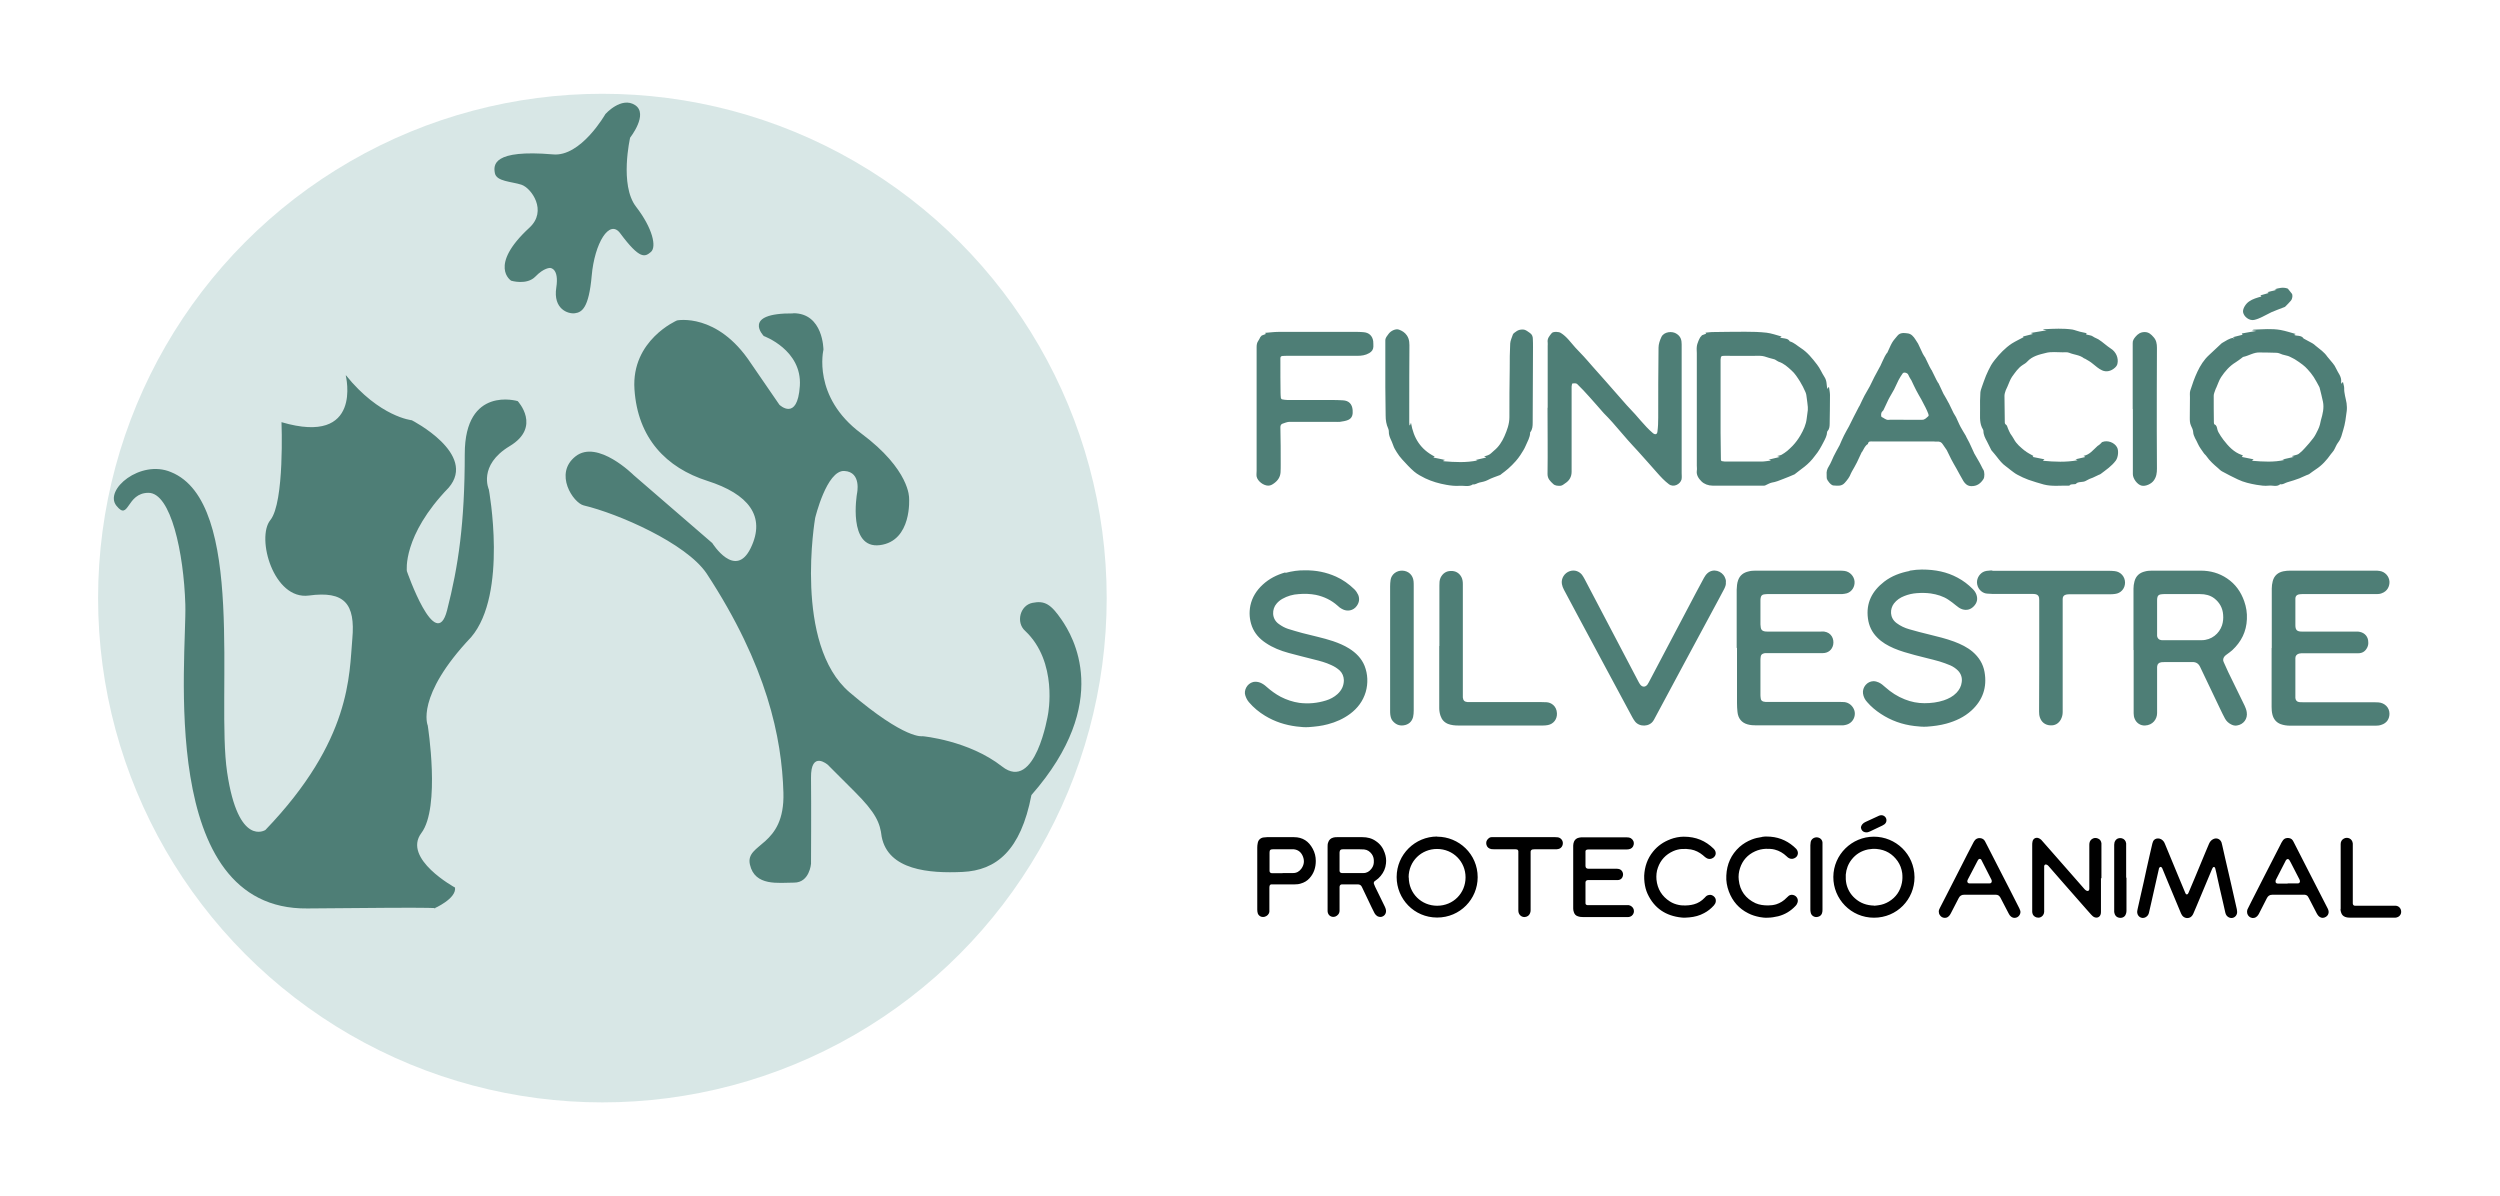
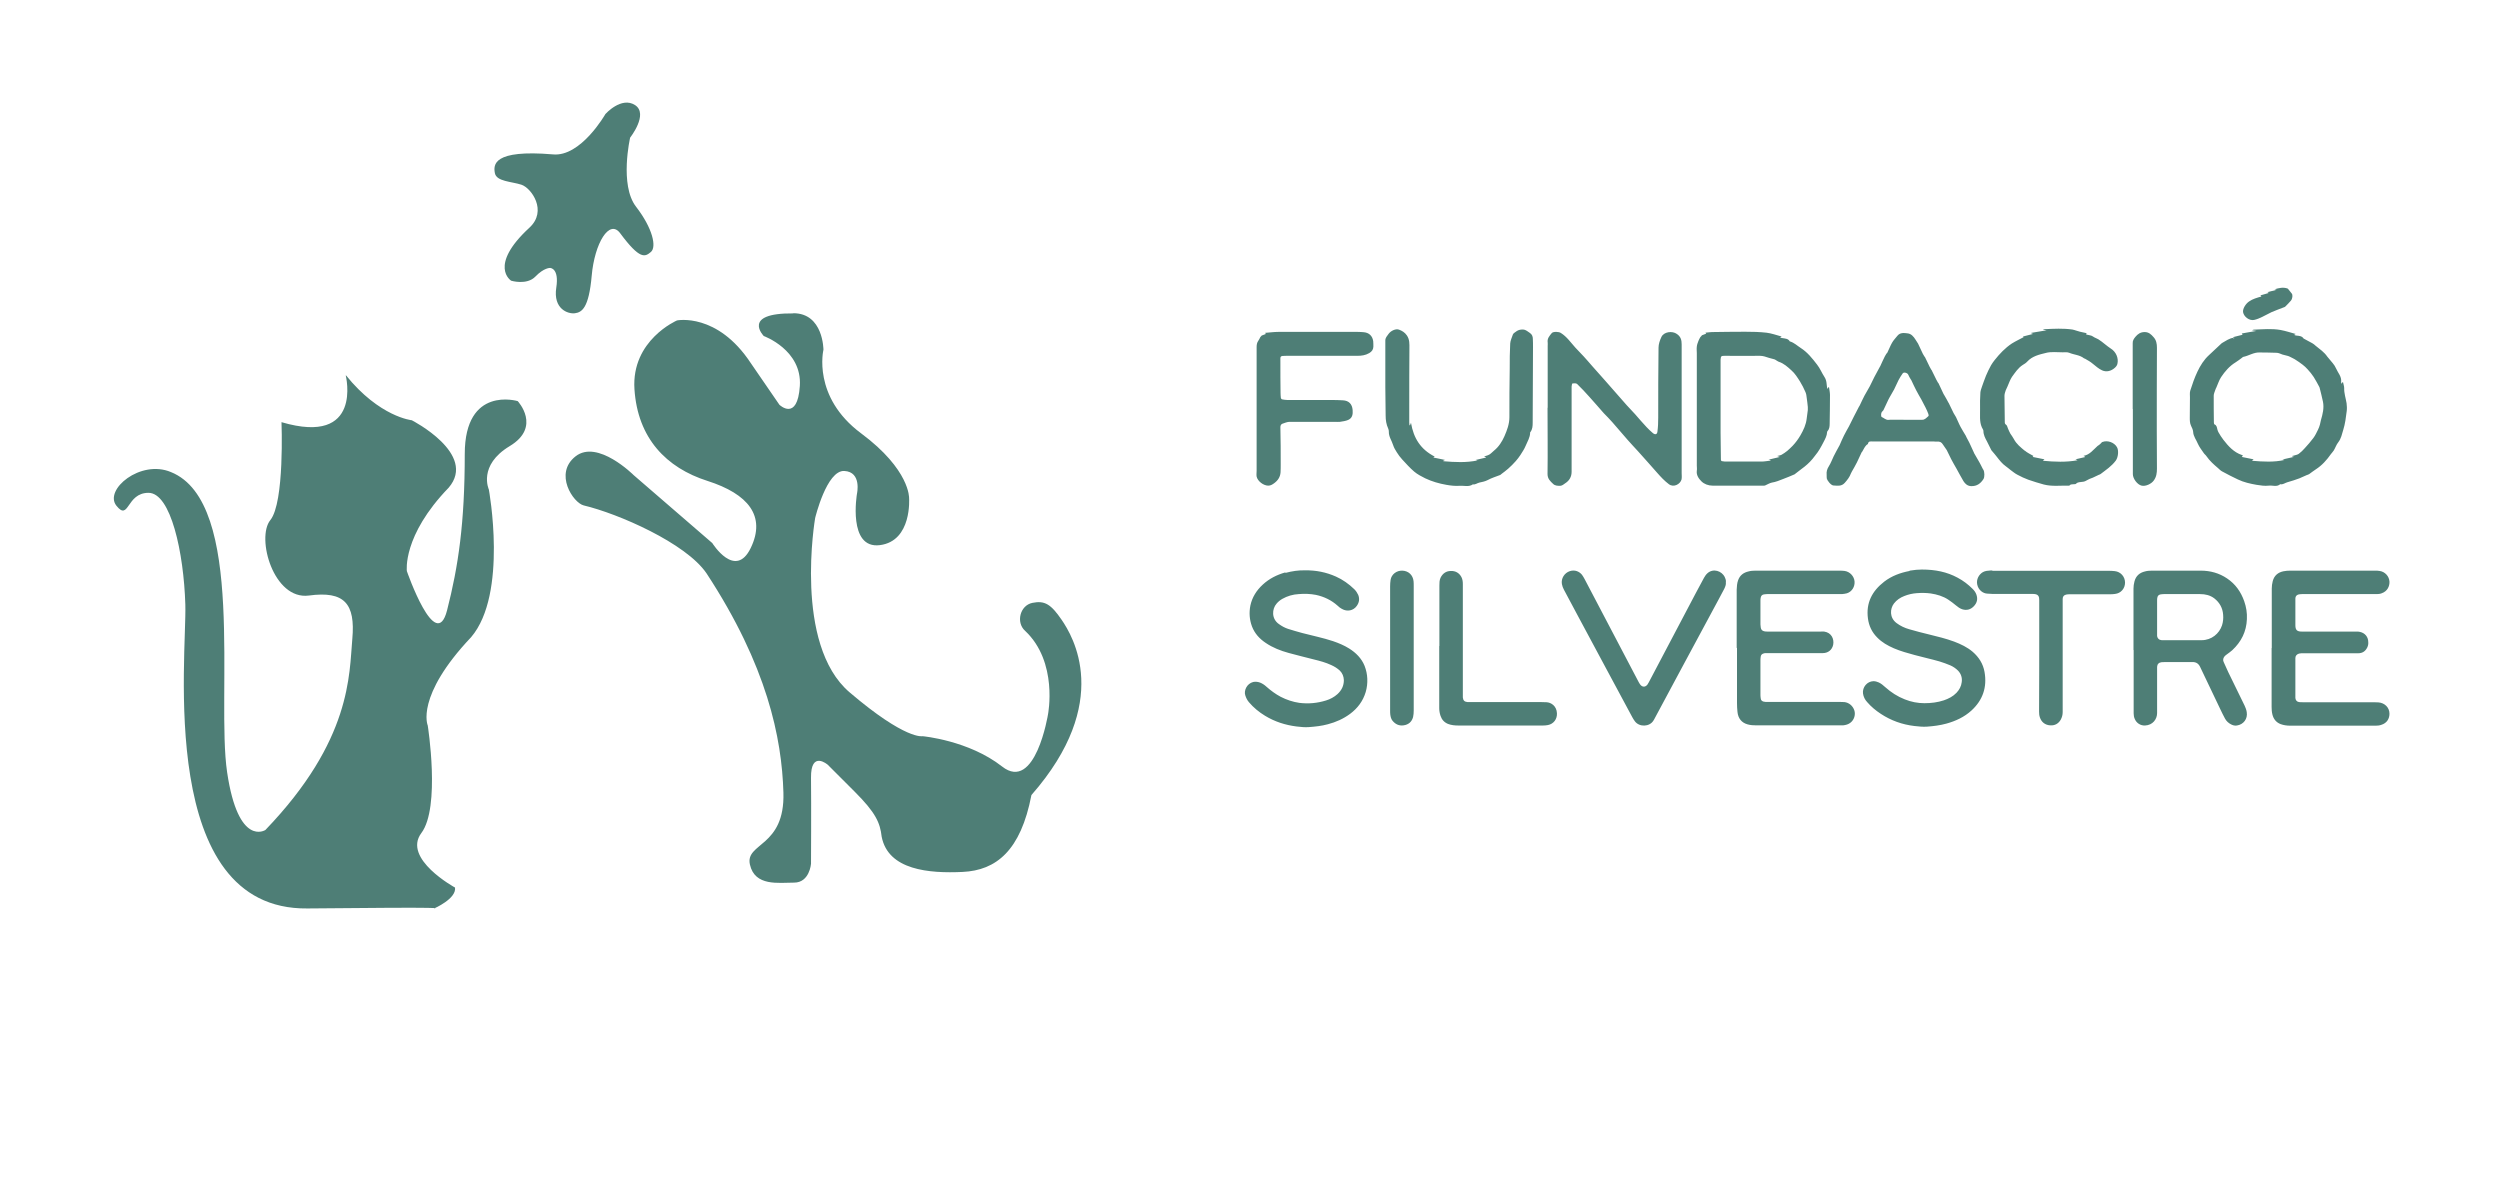
<svg xmlns="http://www.w3.org/2000/svg" id="Fundació_Silvestre" version="1.1" width="156.75" height="75" viewBox="0 0 156.75 75">
  <g>
-     <circle cx="37.77" cy="37.5" r="31.62" fill="#d8e7e6" />
    <path d="M21.69,23.53c2.11,2.62,4.13,2.82,4.13,2.82,0,0,4.13,2.11,2.31,4.23-2.92,3.02-2.62,5.23-2.62,5.23,0,0,1.81,5.23,2.52,2.46s1.11-5.48,1.11-9.8,3.32-3.32,3.32-3.32c0,0,1.51,1.61-.5,2.82s-1.31,2.72-1.31,2.72c0,0,1.21,6.54-1.11,9.26-3.52,3.72-2.72,5.54-2.72,5.54,0,0,.81,5.13-.4,6.74s2.11,3.42,2.11,3.42c.1.7-1.31,1.31-1.31,1.31,0,0,1.51-.1-7.95,0-9.46.1-7.55-15.8-7.65-19.06s-.91-7-2.31-7-1.21,1.81-2.01.81,1.51-2.92,3.42-2.11c4.73,1.91,2.82,14.09,3.52,18.82.7,4.73,2.4,3.62,2.4,3.62,5.42-5.64,5.25-9.76,5.45-11.98s-.5-3.02-2.72-2.72-3.32-3.62-2.42-4.73.7-6.14.7-6.14c5.13,1.51,4.03-2.92,4.03-2.92ZM34.67,9.68c-3.78-.32-3.74.66-3.64,1.18s1.04.52,1.66.72,1.66,1.64.5,2.7c-2.6,2.4-1.14,3.32-1.14,3.32,0,0,.98.3,1.52-.26s.92-.54.92-.54c0,0,.58,0,.39,1.23-.21,1.35.74,1.67,1.17,1.61s.87-.31,1.05-2.35,1.11-3.59,1.79-2.66c1.24,1.67,1.55,1.48,1.92,1.17s.12-1.48-.93-2.84c-1.05-1.36-.37-4.33-.37-4.33,0,0,1.17-1.48.31-2.04s-1.86.56-1.86.56c0,0-1.54,2.71-3.3,2.53ZM49.74,19.65c-3.28-.03-1.85,1.42-1.85,1.42,0,0,2.41.87,2.26,3.13s-1.28,1.18-1.28,1.18c0,0-.31-.46-1.8-2.62-2.1-3.18-4.62-2.67-4.62-2.67,0,0-2.87,1.23-2.67,4.31s2,4.93,4.57,5.75,3.69,2.21,2.72,4.21-2.41-.31-2.41-.31l-4.93-4.26s-2.26-2.26-3.64-1.18-.15,2.92.51,3.08c2.15.51,6.41,2.36,7.7,4.26,3.8,5.8,4.72,10.31,4.82,13.75s-2.41,3.13-2.1,4.51,1.8,1.13,2.77,1.13,1.06-1.18,1.06-1.18c0,0,.02-3.64,0-5.39s1.05-.82,1.05-.82l1.69,1.69c1.33,1.33,1.59,1.95,1.69,2.82.41,2.1,2.98,2.31,5.08,2.21s3.64-1.33,4.31-4.82c5.13-5.85,2.57-10,1.9-10.98s-1.06-1.23-1.84-1.07-1.04,1.23-.46,1.75c2.09,1.96,1.44,5.24,1.44,5.24,0,0-.79,4.91-2.88,3.27s-4.98-1.9-4.98-1.9c0,0-1.05.26-4.58-2.75s-2.16-10.93-2.16-10.93c0,0,.72-3.01,1.83-2.95s.79,1.44.79,1.44c0,0-.59,3.47,1.44,3.21s1.83-2.95,1.83-2.95c0,0,.07-1.77-3.01-4.06s-2.36-5.24-2.36-5.24c0,0,0-2.3-1.9-2.29Z" fill="#4e7e76" />
  </g>
  <path d="M97.04,25.56c0-1.29,0-2.59,0-3.88,0-.07.01-.14,0-.21-.04-.25.12-.42.26-.59.09-.1.45-.09.57,0,.37.23.61.59.9.91.17.19.36.37.53.56.18.19.35.4.52.59.27.3.53.6.8.9.46.52.91,1.04,1.37,1.56.17.19.35.37.53.57.24.27.47.55.72.81.12.13.26.26.4.38.14.11.26.08.28-.09.04-.29.05-.58.05-.88,0-1.46,0-2.93.02-4.39,0-.22.08-.46.18-.67.15-.33.68-.4.97-.19.25.17.3.39.3.65,0,2.69,0,5.38,0,8.07,0,.14.02.28-.01.41-.08.28-.48.52-.79.29-.28-.21-.51-.46-.74-.72-.4-.45-.8-.91-1.21-1.36-.21-.23-.42-.45-.63-.69-.33-.37-.64-.75-.97-1.12-.17-.2-.36-.38-.54-.57-.3-.34-.59-.68-.89-1.01-.25-.28-.5-.55-.77-.81-.06-.06-.19-.05-.29-.04-.03,0-.06.13-.06.2,0,1.1,0,2.2,0,3.31,0,.68,0,1.36,0,2.03,0,.3-.13.55-.4.72-.1.06-.17.15-.31.16-.17,0-.33,0-.45-.12-.18-.17-.35-.32-.35-.62.02-1.38,0-2.77,0-4.15,0,0,0,0,0,0ZM106.7,21.05s-.07.06-.09.09c-.04.08-.09.15-.12.24-.04.11-.09.23-.1.35-.02.14,0,.28,0,.41,0,2.35,0,4.7,0,7.06,0,.1.02.21,0,.31-.04.29.13.51.29.67.17.17.43.27.7.27,1.07,0,2.13,0,3.2,0,.03,0,.07,0,.09-.01.14-.06.28-.15.42-.18.26-.04.49-.14.72-.23.24-.09.48-.19.71-.29.02,0,.03-.03.05-.04.13-.1.26-.2.39-.3.25-.18.48-.38.68-.62.06-.08.12-.15.18-.23.21-.25.36-.53.51-.82.11-.21.22-.41.23-.64,0-.02.01-.04.02-.05.12-.13.14-.3.14-.46.01-.6.02-1.2.02-1.81,0-.16-.04-.33-.06-.49-.01,0-.03,0-.04,0-.02.03-.04.06-.07.11-.05-.28-.02-.52-.18-.76-.16-.24-.27-.53-.46-.77-.3-.39-.6-.77-1.02-1.04-.22-.14-.41-.33-.67-.41-.01,0-.03,0-.03-.02-.1-.16-.27-.16-.44-.19-.05,0-.09-.02-.16-.04.05-.03.07-.04.1-.06-.33-.09-.63-.2-.95-.24-.44-.05-.89-.06-1.34-.06-.69,0-1.39.01-2.08.02-.13,0-.26.03-.41.04.03.04.04.05.05.06-.11.04-.2.07-.29.11ZM111.6,28.65c-.26.06-.48.11-.71.17.04,0,.08.02.12.03,0,.01,0,.02,0,.03-.19.02-.37.06-.56.06-.77,0-1.53,0-2.3,0-.05,0-.1-.02-.15-.02-.08,0-.1-.05-.1-.12,0-.55-.02-1.11-.02-1.66,0-1.48,0-2.95,0-4.43,0-.05,0-.11,0-.16.02-.22.03-.24.26-.24.74,0,1.47.01,2.21,0,.21,0,.38.07.57.13.1.03.2.05.3.08.05.01.09.03.13.06.06.03.11.08.17.1.32.1.57.33.8.54.22.19.38.45.54.7.13.21.24.43.34.66.05.11.07.24.08.36.03.19.05.39.07.58,0,.06,0,.12,0,.19-.02.18-.05.35-.07.53-.04.38-.2.72-.39,1.05-.14.24-.3.46-.49.66-.11.11-.22.22-.34.32-.11.09-.23.17-.35.24-.07.04-.16.05-.28.08.07.02.09.03.16.06ZM140.02,21.18c-.25.04-.46.19-.67.31-.02.01-.04.02-.06.04-.26.24-.52.49-.78.73-.32.29-.55.66-.73,1.04-.18.38-.32.78-.45,1.19-.04.13-.02.29-.02.44,0,.42-.01.84-.01,1.26,0,.17,0,.34.08.51.06.12.12.25.13.37.01.29.2.51.3.76.09.2.23.38.36.57.05.08.13.13.18.21.2.29.46.52.72.74.08.07.16.16.26.21.32.18.65.34.98.5.37.18.78.27,1.18.34.25.04.51.08.76.05.24-.03.5.1.72-.09.17.04.29-.08.44-.12.26-.07.52-.16.77-.25.04-.01.07-.04.11-.05.11-.05.22-.1.34-.15.05-.02.1-.03.15-.06.14-.1.28-.21.42-.3.39-.25.69-.59.95-.96.06-.08.13-.15.18-.23.1-.17.16-.36.28-.51.18-.23.23-.51.31-.77.12-.38.17-.79.22-1.19.02-.16.01-.33-.01-.49-.05-.31-.16-.62-.15-.95,0-.12-.05-.24-.07-.36-.01,0-.02,0-.04,0-.02.02-.03.05-.06.1-.01-.06-.03-.09-.02-.12.04-.34-.2-.57-.32-.85-.05-.12-.12-.22-.2-.32-.11-.15-.24-.27-.35-.42-.19-.28-.47-.47-.73-.68-.07-.06-.13-.12-.21-.16-.17-.1-.35-.18-.52-.28,0,0-.02,0-.02-.01-.11-.17-.29-.17-.46-.19-.04,0-.08-.02-.14-.04.05-.03.07-.04.1-.06-.33-.09-.63-.19-.95-.25-.56-.1-1.12-.04-1.69-.02-.02,0-.04.02-.1.04.11.01.17.02.28.04-.33.06-.62.1-.92.16.02.03.04.06.05.08-.21.05-.41.1-.6.15,0,0,0,.02,0,.02.02,0,.05.01.1.03-.04.02-.06.03-.08.03ZM143.82,28.63s0,.02,0,.02c-.23.05-.46.1-.71.16.05.01.09.02.13.03-.67.15-1.34.11-2.04.05.05-.04.07-.06.1-.09-.25-.05-.48-.1-.74-.15.03-.04.05-.06.07-.09-.02-.01-.04-.03-.06-.03-.51-.17-.85-.55-1.16-.95-.12-.15-.22-.32-.32-.49-.03-.05-.04-.11-.06-.16-.03-.13-.04-.26-.18-.32-.03-.01-.04-.09-.04-.13,0-.56-.02-1.11-.01-1.67,0-.13.07-.26.11-.39.01-.04.03-.07.05-.11.1-.22.17-.46.3-.66.24-.36.53-.7.91-.93.15-.09.28-.2.42-.3.02-.01.03-.04.05-.04.36-.07.67-.3,1.05-.28.35.01.7,0,1.05.02.13,0,.25.07.37.11.12.03.23.06.35.09.05.02.11.04.16.07.09.05.19.09.27.14.17.11.34.22.49.34.11.09.22.18.31.29.14.15.27.31.38.48.13.2.24.42.35.62,0,.02.02.03.02.05.07.29.15.58.21.88.08.4-.02.78-.13,1.16-.03.09-.03.18-.06.27-.03.11-.07.22-.12.32-.09.18-.17.36-.29.52-.16.22-.35.43-.54.64-.11.13-.24.25-.37.35-.08.06-.2.08-.3.11-.04.01-.08.02-.12.03,0,.01,0,.02,0,.03.03,0,.07.01.1.02ZM114.55,30.01c.02.14.27.43.41.43.25.01.5.07.71-.17.16-.18.3-.36.38-.58.02-.04.04-.08.06-.12.11-.19.22-.38.32-.58.1-.2.19-.42.29-.62,0-.02.03-.03.04-.05.05-.08.09-.17.14-.25.04-.06.08-.12.13-.17.03-.03.09-.05.09-.07.03-.19.18-.15.3-.15,1.28,0,2.55,0,3.83,0,.07,0,.14.02.21.01.16-.02.28.04.36.18.07.12.17.23.24.35.1.19.18.38.28.57.1.2.22.39.33.59.15.26.28.53.44.79.11.17.25.3.48.31.36.01.59-.16.77-.44.09-.13.07-.47,0-.58-.07-.1-.11-.22-.17-.32-.03-.05-.05-.1-.08-.15-.11-.2-.22-.39-.34-.59,0,0,0,0,0-.01-.1-.21-.19-.42-.29-.63-.06-.12-.12-.24-.19-.36-.01-.02-.02-.05-.03-.07-.11-.19-.23-.37-.33-.56-.11-.2-.19-.42-.29-.62-.04-.09-.11-.16-.15-.25-.1-.21-.2-.41-.3-.62,0-.01-.02-.02-.02-.03-.04-.08-.09-.16-.13-.24-.04-.07-.08-.14-.12-.21-.03-.05-.06-.09-.08-.14-.1-.21-.19-.41-.29-.62,0-.02-.03-.03-.04-.05-.03-.06-.07-.12-.1-.18-.1-.2-.19-.39-.29-.59,0-.02-.02-.03-.03-.04-.04-.06-.07-.12-.1-.18-.1-.2-.19-.4-.29-.6,0-.02-.03-.03-.04-.05-.03-.06-.07-.11-.1-.17-.1-.21-.2-.43-.3-.64,0-.01-.02-.02-.02-.03-.05-.07-.09-.15-.14-.22-.12-.19-.27-.37-.5-.39-.22-.03-.47-.06-.64.16-.11.14-.24.27-.33.43-.11.19-.19.41-.29.61-.01.03-.04.05-.06.07-.03.06-.07.11-.1.17-.1.21-.2.41-.29.62,0,.01-.02.02-.02.03-.12.22-.23.43-.35.65-.1.19-.18.38-.28.57-.11.2-.23.4-.34.6-.11.2-.2.42-.3.62-.01.03-.04.05-.05.08-.11.2-.21.4-.31.6-.1.2-.2.41-.31.62-.1.19-.22.38-.31.57-.1.2-.19.41-.28.62-.01.02-.03.04-.04.07-.11.21-.23.41-.33.62-.1.21-.18.43-.3.62-.11.17-.16.34-.14.53,0,.11,0,.21.02.32ZM118.41,26.33c-.18,0-.28-.12-.42-.18-.07-.03-.05-.25,0-.32.03-.04.08-.07.1-.11.11-.22.21-.44.31-.66.02-.05.06-.1.08-.15.04-.07.08-.14.12-.21.04-.08.09-.15.13-.23,0-.01.02-.02.02-.03.1-.2.19-.41.29-.61.08-.14.16-.29.26-.42.07-.1.31-.03.35.09.04.1.1.19.15.28.02.03.04.05.05.08.1.2.18.4.29.6.1.2.22.39.33.59.09.16.17.33.26.5.07.14.13.27.18.41.02.04.02.12,0,.13-.12.1-.22.24-.4.23-.36,0-.72,0-1.07,0h0c-.34,0-.69-.01-1.03,0ZM88.37,26.64c0-.05-.01-.1-.01-.15,0-.33,0-.67,0-1,0-1.21,0-2.43.01-3.64,0-.29.02-.56-.16-.82-.13-.19-.3-.29-.49-.36-.2-.08-.52.07-.66.27-.09.13-.2.23-.2.41,0,.97,0,1.95,0,2.92,0,.6.02,1.2.02,1.79,0,.28.04.55.16.81.03.06.04.13.04.19-.01.32.18.56.27.85.05.16.14.31.23.45.1.16.21.31.34.45.24.26.48.53.75.76.2.17.45.3.69.42.42.2.87.33,1.33.41.28.05.56.08.84.06.27-.02.56.09.82-.09.15.03.27-.08.4-.11.18-.04.36-.07.53-.16.24-.13.5-.21.76-.31.04-.01.07-.04.1-.07.14-.11.29-.21.42-.33.17-.15.33-.31.48-.48.11-.12.2-.25.29-.38.12-.19.25-.38.33-.58.11-.27.28-.52.28-.83,0,0,0-.02.01-.02.14-.18.15-.39.15-.6.01-1.58.01-3.16.02-4.74,0-.17,0-.34-.01-.51,0-.15-.05-.28-.18-.37-.11-.07-.21-.16-.33-.2-.11-.03-.24-.02-.35.01-.1.03-.2.1-.29.17-.04.03-.08.06-.1.11-.06.19-.16.38-.17.57-.03.53-.03,1.05-.03,1.58-.01,1.01-.03,2.03-.02,3.04,0,.43-.15.82-.31,1.19-.15.34-.36.67-.66.91-.13.11-.24.25-.42.3-.06.01-.11.04-.2.07.06.02.09.03.12.04v.02c-.21.05-.41.1-.64.15.05.01.08.02.11.03-.71.15-1.42.11-2.14.05,0-.01,0-.03,0-.04.03-.01.05-.02.11-.04-.26-.05-.49-.1-.72-.15v-.03s.05-.02.07-.03c-.89-.45-1.33-1.16-1.49-2.12-.03.08-.05.12-.06.15-.01,0-.02,0-.04,0ZM126.95,28.26c-.25-.21-.52-.42-.68-.73-.06-.12-.15-.23-.22-.34-.06-.1-.1-.21-.15-.32-.04-.08-.05-.19-.11-.23-.07-.05-.09-.09-.09-.16,0-.55-.02-1.1-.02-1.66,0-.12.04-.23.08-.35.03-.08.07-.16.11-.24.09-.2.16-.42.28-.6.2-.27.38-.56.68-.75.1-.06.2-.12.28-.21.31-.34.75-.44,1.16-.54.33-.09.7-.04,1.06-.04.14,0,.29-.02.41.03.31.13.66.13.93.35.02.01.04.01.06.02.17.1.34.19.49.32.19.15.36.31.58.41.28.13.58.04.8-.16.07-.06.14-.15.16-.24.09-.37-.09-.77-.42-.97-.13-.08-.24-.18-.36-.27-.14-.11-.27-.22-.42-.31-.1-.06-.22-.09-.33-.17-.1-.08-.26-.08-.39-.12-.01,0-.02,0-.04-.01,0-.02.02-.05.03-.08-.14-.03-.28-.06-.41-.09-.17-.04-.33-.11-.49-.14-.57-.08-1.15-.05-1.73-.02-.03,0-.06.02-.09.02,0,0,0,.01,0,.02.06,0,.13.02.21.03-.33.06-.65.11-.96.16,0,0,0,.02,0,.03.03,0,.06.02.11.04-.22.06-.42.1-.63.16.03.03.04.04.04.04-.24.13-.5.25-.74.4-.42.28-.76.64-1.07,1.03-.08.1-.16.21-.23.33-.12.21-.22.43-.32.66-.05.12-.09.25-.14.37-.04.1-.08.21-.11.31-.04.12-.09.25-.1.37-.02.34-.03.68-.02,1.02.01.39-.05.79.11,1.16.03.08.1.15.1.23,0,.24.11.45.22.65.09.18.18.37.28.56.01.02.03.04.05.06.1.12.2.23.29.35.17.22.34.44.57.6.1.07.19.15.28.22.15.11.29.23.45.31.22.12.44.22.68.31.32.11.64.21.97.3.51.13,1.02.06,1.54.07.02,0,.06,0,.06,0,.08-.11.19-.07.29-.09.04,0,.1,0,.13-.03.11-.12.26-.09.4-.12.06,0,.12-.02.17-.04.09-.04.18-.09.27-.14.07-.03.14-.05.21-.08.13-.06.25-.12.38-.18.04-.02.08-.02.11-.05.34-.26.69-.49.95-.84.15-.2.2-.64.07-.85-.17-.29-.58-.44-.9-.32-.02,0-.05.02-.06.04-.04.04-.07.08-.11.11-.04.04-.1.07-.14.1-.27.24-.49.55-.87.62,0,0,0,0,0,.02.03.01.06.02.08.03,0,0,0,.02,0,.03-.19.05-.38.09-.6.14.06.02.08.03.13.06-.73.13-1.43.1-2.17.03.05-.04.07-.06.1-.09-.25-.05-.49-.1-.74-.15.03-.04.04-.06.05-.06-.19-.11-.39-.2-.55-.34ZM79.11,21.05s-.07.05-.09.09c-.04.07-.07.16-.12.22-.09.12-.11.26-.11.4,0,.12,0,.24,0,.36,0,2.47,0,4.94,0,7.4,0,.12-.02.24,0,.36.06.29.43.57.73.57.15,0,.26-.07.38-.16.23-.17.37-.39.39-.67.01-.16.01-.33.01-.49,0-.78,0-1.56-.02-2.34,0-.1.03-.18.12-.22.14-.05.29-.11.43-.12.95,0,1.89,0,2.84,0,.11,0,.23.01.34,0,.18-.03.36-.05.52-.12.27-.12.3-.36.28-.62-.03-.37-.23-.59-.61-.61-.21-.01-.42-.02-.63-.02-.95,0-1.9,0-2.85,0-.11,0-.22-.02-.33-.04-.03,0-.07-.05-.08-.08-.01-.11-.02-.22-.02-.33,0-.65-.02-1.3-.01-1.95,0-.35-.05-.37.37-.37,1.48,0,2.97,0,4.45,0,.26,0,.51-.03.75-.17.17-.1.25-.22.26-.4,0-.11,0-.23-.01-.35-.05-.33-.26-.53-.59-.56-.12-.01-.25-.02-.38-.02-1.66,0-3.32,0-4.98,0-.27,0-.54.04-.83.06.03.04.04.06.05.07-.1.04-.2.07-.29.11ZM133.73,25.64c0,.81,0,1.62,0,2.44,0,.55,0,1.1,0,1.65,0,.28.28.66.55.72.25.06.61-.11.76-.32.17-.23.2-.48.2-.75,0-.79-.01-1.59-.01-2.38,0-1.73,0-3.46.01-5.19,0-.26-.04-.49-.22-.68-.14-.16-.29-.31-.55-.31-.26,0-.43.12-.58.3-.1.12-.18.24-.17.41,0,1.37,0,2.75,0,4.12h0ZM142.16,18.3s.06.04.09.07c-.19.05-.35.1-.52.15.02.03.04.04.06.07-.28.08-.54.15-.77.31-.21.14-.41.45-.38.67.05.29.39.55.69.49.18-.04.35-.11.51-.19.2-.09.39-.21.59-.3.26-.11.53-.21.79-.31.02,0,.05-.02.07-.04.12-.12.24-.24.35-.37.1-.12.13-.36.05-.45-.07-.08-.13-.17-.2-.25-.02-.02-.04-.06-.06-.06-.28-.1-.55-.03-.82.05.04,0,.07.02.14.03-.22.06-.39.1-.59.15ZM133.78,40.76c0,1.32,0,2.65,0,3.97,0,.12.02.24.07.35.11.26.36.42.64.41.49-.02.76-.4.76-.78,0-.92,0-1.83,0-2.75,0-.05,0-.1,0-.15.01-.17.11-.27.28-.29.09,0,.17-.01.26-.01.42,0,.84,0,1.26,0,.14,0,.28,0,.42,0,.22,0,.37.09.47.29.42.88.84,1.76,1.26,2.64.1.21.2.42.31.62.09.16.22.28.38.36.11.06.24.09.36.07.42-.06.69-.42.62-.84-.02-.14-.07-.27-.13-.4-.34-.7-.69-1.41-1.03-2.11-.1-.21-.2-.43-.29-.64-.06-.13-.02-.25.07-.36.03-.04.08-.06.12-.1.12-.09.24-.17.35-.27.57-.53.89-1.17.92-1.95.02-.39-.04-.76-.17-1.13-.21-.59-.55-1.07-1.07-1.42-.5-.34-1.06-.49-1.65-.49-1.02,0-2.04,0-3.06,0-.15,0-.3.01-.44.05-.34.08-.57.28-.66.63-.04.15-.06.3-.06.45,0,1.28,0,2.57,0,3.85,0,0,0,0,0,0ZM135.63,40.14s-.06,0-.09,0c-.16-.01-.27-.11-.29-.27,0-.03,0-.07,0-.11,0-.7,0-1.41,0-2.11,0-.07,0-.13.02-.2.02-.1.09-.16.19-.18.07-.01.14-.02.21-.02.76,0,1.52,0,2.28,0,.32,0,.63.07.89.27.33.26.52.6.55,1.02.02.23,0,.45-.07.67-.17.51-.65.93-1.28.93-.4,0-.79,0-1.19,0h0c-.41,0-.82,0-1.22,0ZM108.91,40.62c0,1.15,0,2.31,0,3.46,0,.19.01.38.03.56.04.4.26.68.64.78.18.05.36.06.55.06,1.76,0,3.52,0,5.27,0,.05,0,.11,0,.16,0,.17-.02.34-.06.48-.18.22-.18.31-.49.23-.75-.09-.29-.34-.5-.63-.53-.1,0-.2-.01-.31-.01-1.43,0-2.86,0-4.3,0-.11,0-.22,0-.33,0-.04,0-.09-.01-.13-.02-.1-.03-.16-.09-.17-.19-.01-.07-.02-.14-.02-.21,0-.74,0-1.48,0-2.22,0-.07.01-.14.02-.21.01-.08.06-.14.13-.17.05-.02.1-.04.15-.04.13,0,.26,0,.39,0,1.07,0,2.15,0,3.22,0,.33,0,.58-.2.65-.52.07-.36-.1-.76-.56-.83-.07-.01-.15,0-.22,0-1.11,0-2.21,0-3.32,0-.08,0-.16,0-.23-.02-.12-.03-.19-.1-.21-.23,0-.07-.02-.13-.02-.2,0-.5,0-.99,0-1.49,0-.07,0-.13.02-.2.02-.1.08-.17.19-.19.07-.01.15-.02.22-.02,1.49,0,2.97,0,4.46,0,.07,0,.15,0,.22,0,.1-.01.21-.02.31-.05.32-.1.51-.42.48-.75-.03-.32-.29-.6-.61-.65-.09-.01-.19-.02-.28-.02-1.77,0-3.55,0-5.32,0-.15,0-.3.01-.44.05-.31.07-.54.24-.65.55-.07.19-.08.39-.09.59,0,1.22,0,2.44,0,3.66,0,0,0,0,0,0ZM142.43,40.63c0,1.23,0,2.46,0,3.69,0,.16.01.32.05.48.07.28.23.49.51.6.19.07.4.1.6.1,1.79,0,3.58,0,5.37,0,.11,0,.23-.01.34-.05.37-.11.52-.4.52-.7,0-.39-.3-.68-.69-.71-.1,0-.2-.01-.31-.01-1.48,0-2.97,0-4.45,0-.07,0-.15,0-.22-.01-.14-.02-.22-.12-.23-.26,0-.03,0-.06,0-.09,0-.78,0-1.56,0-2.34,0-.02,0-.05,0-.07,0-.14.09-.24.23-.28.05-.01.09-.01.14-.02.4,0,.79,0,1.19,0,.79,0,1.58,0,2.37,0,.27,0,.46-.12.58-.37.05-.11.07-.21.06-.33,0-.32-.2-.57-.52-.64-.07-.02-.15-.02-.22-.02-.33,0-.65,0-.98,0-.82,0-1.63,0-2.45,0-.3,0-.4-.1-.4-.4,0-.53,0-1.06,0-1.6,0-.03,0-.05,0-.08,0-.13.08-.22.21-.25.07-.01.14-.02.21-.02,1.47,0,2.93,0,4.4,0,.09,0,.19,0,.28,0,.1,0,.21-.01.31-.05.37-.13.5-.45.49-.73-.02-.34-.28-.62-.61-.67-.1-.02-.2-.02-.3-.02-1.77,0-3.54,0-5.31,0-.14,0-.29.01-.43.04-.34.07-.58.27-.67.62-.04.15-.06.31-.06.46,0,1.24,0,2.49,0,3.73h0ZM80.59,35.89c-.53.15-1.01.39-1.42.77-.39.36-.66.79-.77,1.3-.09.45-.06.89.1,1.32.17.44.47.77.86,1.03.44.3.93.49,1.44.63.53.15,1.06.27,1.59.41.37.09.74.19,1.08.35.2.09.38.2.54.35.16.16.24.36.25.59,0,.36-.14.64-.4.88-.21.19-.46.32-.72.4-.55.17-1.1.22-1.67.15-.41-.06-.8-.19-1.17-.38-.32-.17-.62-.39-.89-.63-.12-.11-.25-.2-.4-.26-.14-.05-.28-.07-.43-.04-.41.1-.6.55-.5.84.05.16.12.3.23.43.29.34.63.62,1.01.85.61.37,1.26.58,1.97.67.26.03.52.06.77.04.4-.03.8-.07,1.2-.18.5-.13.97-.34,1.39-.65.47-.35.81-.8.98-1.37.08-.27.11-.55.1-.83-.01-.28-.07-.55-.17-.81-.19-.47-.54-.82-.97-1.09-.32-.2-.66-.34-1.01-.46-.63-.21-1.29-.34-1.93-.51-.3-.08-.6-.17-.89-.26-.21-.07-.39-.17-.57-.3-.48-.33-.44-.95-.15-1.28.1-.12.22-.22.36-.3.32-.18.66-.28,1.03-.3.36-.03.72-.02,1.08.05.51.11.97.33,1.36.68.08.08.17.15.27.2.33.19.72.11.93-.19.15-.21.19-.44.09-.69-.06-.13-.14-.25-.24-.35-.34-.33-.73-.61-1.16-.8-.61-.27-1.24-.4-1.95-.39-.38-.01-.8.05-1.21.16ZM119.73,35.8c-.58.11-1.12.31-1.59.67-.76.59-1.15,1.33-1.02,2.31.06.46.25.86.58,1.19.3.31.66.51,1.05.68.42.18.86.3,1.3.42.51.14,1.03.25,1.55.4.24.07.47.16.69.25.18.08.34.19.48.33.19.2.27.45.23.72-.03.26-.15.48-.33.67-.22.23-.5.37-.79.47-.39.13-.8.18-1.22.18-.42,0-.83-.08-1.23-.24-.46-.18-.86-.44-1.23-.77-.12-.11-.25-.22-.4-.29-.11-.05-.22-.08-.34-.08-.39.01-.7.38-.65.77.03.21.12.39.26.54.25.29.54.53.86.74.64.42,1.34.67,2.1.76.27.03.53.06.8.04.41-.03.81-.08,1.21-.19.58-.16,1.12-.41,1.57-.82.71-.65.99-1.46.82-2.42-.09-.51-.35-.92-.74-1.26-.34-.29-.74-.48-1.16-.64-.51-.19-1.05-.32-1.58-.45-.42-.1-.84-.21-1.25-.33-.28-.08-.54-.2-.78-.38-.46-.34-.42-.9-.17-1.23.17-.22.39-.37.65-.47.25-.1.51-.16.79-.18.29-.02.58-.02.87.02.39.06.77.17,1.1.39.17.11.32.23.48.36.12.1.24.19.39.24.28.09.53.02.73-.19.2-.21.26-.45.16-.73-.05-.14-.13-.25-.23-.35-.28-.28-.59-.52-.95-.71-.67-.36-1.39-.51-2.24-.51-.2,0-.48.02-.77.07ZM108.15,36.19c-.2-.4-.73-.57-1.09-.25-.09.08-.16.18-.22.29-.17.31-.34.64-.51.95-.98,1.87-1.97,3.73-2.95,5.6-.03.05-.06.1-.09.15-.14.17-.32.16-.45-.01-.05-.06-.08-.13-.12-.2-1.12-2.14-2.24-4.28-3.37-6.42-.05-.09-.1-.18-.16-.26-.17-.21-.45-.33-.76-.23-.34.11-.56.46-.5.81.02.12.07.25.13.36.29.54.58,1.08.87,1.63.61,1.14,1.23,2.29,1.84,3.43.53.98,1.05,1.96,1.58,2.94.05.09.1.17.16.25.28.37.92.35,1.16-.05.03-.05.06-.09.08-.14.59-1.1,1.18-2.2,1.77-3.3.75-1.39,1.5-2.78,2.25-4.18.11-.21.23-.43.34-.64.06-.13.12-.26.1-.41.02-.11-.02-.22-.07-.32ZM124.92,35.77s-.08,0-.12,0c-.16.01-.32.02-.47.1-.27.16-.42.47-.36.77.07.36.37.57.63.58.11,0,.23.02.34.02.83,0,1.66,0,2.48,0,.08,0,.16,0,.23.02.11.03.18.1.2.22,0,.05.01.1.01.15,0,.63,0,1.25,0,1.88,0,1.7,0,3.4-.01,5.11,0,.12.01.24.05.36.1.3.33.48.65.5.29.02.52-.11.66-.36.08-.15.12-.3.12-.47,0-2.34,0-4.67,0-7.01,0-.03,0-.06,0-.09,0-.15.08-.24.22-.27.06-.01.13-.02.2-.02.84,0,1.67,0,2.51,0,.12,0,.24,0,.35-.02.37-.04.63-.34.63-.71,0-.37-.27-.68-.64-.72-.11-.01-.22-.02-.33-.02-1.22,0-2.45,0-3.67,0-1.23,0-2.46,0-3.68,0ZM90.24,40.5c0,1.3,0,2.6,0,3.9,0,.17.03.33.08.48.08.24.23.41.47.51.21.08.43.1.65.1,1.77,0,3.54,0,5.31,0,.11,0,.21-.01.31-.03.35-.07.58-.37.56-.74-.02-.46-.37-.68-.66-.69-.12,0-.23-.01-.35-.01-1.48,0-2.96,0-4.44,0-.05,0-.11,0-.16,0-.19-.02-.27-.1-.29-.29,0-.07,0-.14,0-.21,0-2.3,0-4.6,0-6.9,0-.16-.02-.3-.09-.44-.14-.26-.37-.39-.66-.38-.3,0-.52.16-.65.43-.07.16-.07.32-.07.48,0,1.27,0,2.54,0,3.8h0ZM88.64,36.73c0-.1,0-.2-.01-.29-.04-.38-.31-.64-.69-.66-.38-.02-.7.24-.75.58-.02.13-.03.27-.03.41,0,2.59,0,5.18,0,7.77,0,.09,0,.17.01.26.02.14.05.28.14.39.18.22.41.33.69.29.31-.04.52-.22.6-.52.03-.13.04-.27.04-.41,0-1.3,0-2.61,0-3.91,0-1.3,0-2.61,0-3.91Z" fill="#4e7e76" />
-   <path d="M117.49,52.46c1.37,0,2.54,1.09,2.55,2.54,0,1.39-1.1,2.54-2.54,2.54-1.45,0-2.56-1.18-2.55-2.56.01-1.4,1.16-2.52,2.54-2.52ZM117.49,56.79c.09,0,.19-.02.28-.03.24-.03.46-.11.66-.23.45-.27.72-.67.82-1.18.04-.2.04-.4.02-.6-.04-.28-.13-.53-.29-.76-.32-.45-.75-.71-1.31-.76-.18-.02-.37,0-.55.03-.42.09-.76.3-1.02.63-.22.28-.34.6-.37.95-.01.2,0,.39.04.58.08.35.26.66.53.9.34.31.75.45,1.2.46ZM90.11,52.46c1.36,0,2.54,1.09,2.54,2.54,0,1.37-1.1,2.53-2.54,2.53-1.45,0-2.54-1.17-2.54-2.54,0-1.42,1.16-2.54,2.54-2.54ZM88.33,55.01c0,1.01.79,1.78,1.78,1.78,1.01,0,1.78-.79,1.78-1.78,0-.98-.77-1.78-1.79-1.78-.97,0-1.78.75-1.78,1.79ZM83.24,55.06c0-.65,0-1.3,0-1.96,0-.09,0-.18.03-.26.05-.18.17-.29.35-.33.07-.02.15-.02.23-.02.52,0,1.04,0,1.57,0,.31,0,.6.07.85.25.27.18.45.43.55.73.08.22.11.45.08.68-.03.29-.14.54-.33.77-.09.11-.2.21-.32.29-.02.01-.04.03-.06.04-.05.05-.07.11-.04.18.02.06.05.11.07.17.2.42.41.83.61,1.25.03.07.06.14.07.21.03.21-.09.39-.3.43-.07.01-.14,0-.21-.03-.09-.05-.16-.12-.21-.21-.06-.12-.12-.24-.18-.36-.2-.43-.41-.85-.61-1.28-.05-.11-.14-.16-.26-.16-.27,0-.55,0-.82,0-.06,0-.11,0-.17,0-.09,0-.14.06-.15.15,0,.03,0,.06,0,.08,0,.47,0,.95,0,1.42,0,.17-.11.31-.27.37-.23.07-.46-.06-.48-.33,0-.04,0-.08,0-.11,0-.66,0-1.32,0-1.98ZM84.84,54.74s0,0,0,0c.22,0,.43,0,.65,0,.21,0,.37-.1.5-.27.12-.15.16-.32.15-.5,0-.15-.04-.29-.13-.42-.12-.16-.27-.27-.48-.29-.1,0-.19-.01-.29-.01-.35,0-.69,0-1.04,0-.15,0-.2.05-.21.2,0,.36,0,.73,0,1.09,0,.02,0,.05,0,.07.01.08.06.12.14.13.02,0,.04,0,.06,0,.21,0,.42,0,.63,0ZM98.64,56.96c0,.08.01.15.04.23.04.13.12.22.25.26.11.04.22.05.33.05.91,0,1.82,0,2.73,0,.03,0,.05,0,.08,0,.09,0,.17-.03.24-.08.12-.1.17-.25.12-.41-.04-.13-.18-.24-.32-.26-.05,0-.11,0-.16,0-.33,0-.65,0-.98,0-.45,0-.89,0-1.34,0-.04,0-.08,0-.11,0-.07-.01-.11-.05-.11-.12,0-.03,0-.06,0-.1,0-.31,0-.63,0-.94,0-.09,0-.17,0-.26,0-.09.06-.14.15-.15.04,0,.07,0,.11,0,.59,0,1.17,0,1.76,0,.17,0,.3-.11.33-.29.03-.16-.06-.33-.21-.39-.06-.02-.12-.03-.18-.03-.59,0-1.18,0-1.77,0-.13,0-.19-.06-.19-.18,0-.27,0-.54,0-.81,0-.03,0-.07,0-.1,0-.06.04-.09.09-.11.04,0,.08-.01.12-.01.78,0,1.57,0,2.35,0,.05,0,.1,0,.15-.01.16-.02.28-.13.31-.28.04-.17-.03-.32-.17-.41-.09-.05-.18-.06-.28-.06-.91,0-1.83,0-2.74,0-.08,0-.15,0-.23.02-.15.03-.26.11-.32.25-.03.08-.05.16-.05.25,0,.66,0,1.32,0,1.99,0,.65,0,1.31,0,1.96ZM78.83,55.07c0-.64,0-1.29,0-1.93,0-.09.01-.19.03-.28.03-.19.17-.32.35-.35.08-.01.16-.02.23-.02.56,0,1.12,0,1.69,0,.55,0,.93.26,1.18.73.13.24.19.49.19.76,0,.4-.11.77-.39,1.08-.15.17-.34.28-.56.34-.12.04-.24.05-.37.05-.44,0-.88,0-1.32,0-.05,0-.09,0-.14,0-.06,0-.1.04-.12.1,0,.03-.01.07-.01.1,0,.45,0,.9,0,1.36,0,.05,0,.1,0,.15-.02.17-.15.28-.29.32-.21.06-.39-.06-.44-.22-.02-.07-.03-.15-.03-.23,0-.23,0-.46,0-.68,0-.43,0-.85,0-1.28h0ZM80.43,54.74s0,0,0,0c.22,0,.43,0,.65,0,.22,0,.39-.1.52-.28.16-.23.2-.47.1-.74-.1-.27-.29-.44-.58-.47-.07,0-.15,0-.22,0-.36,0-.73,0-1.09,0-.16,0-.21.05-.21.21,0,.36,0,.71,0,1.07,0,.03,0,.06,0,.09.01.08.06.12.14.13.02,0,.04,0,.05,0,.21,0,.42,0,.62,0ZM110.47,52.48c-.22.03-.44.08-.64.16-.28.11-.53.26-.76.46-.53.48-.8,1.09-.83,1.8-.02.34.04.68.16,1,.23.61.63,1.07,1.21,1.36.23.12.47.19.72.24.16.03.33.05.49.04.23,0,.45-.04.67-.09.43-.11.79-.33,1.09-.65.04-.04.08-.09.1-.15.08-.16.05-.33-.08-.45-.13-.11-.32-.13-.45-.03-.05.04-.09.08-.13.12-.18.19-.4.33-.65.41-.17.05-.34.07-.51.07-.27,0-.54-.03-.79-.14-.62-.29-.98-.78-1.05-1.46-.03-.25,0-.5.08-.74.16-.49.48-.84.94-1.05.22-.1.44-.15.68-.16.19,0,.38,0,.56.05.28.07.53.22.74.42.03.03.06.06.09.08.12.08.24.11.38.05.14-.06.23-.16.24-.32,0-.11-.04-.2-.11-.28-.05-.05-.11-.1-.16-.15-.48-.41-1.03-.62-1.7-.62-.06,0-.17,0-.27.02ZM104.74,52.62c-.43.16-.8.41-1.09.77-.36.44-.53.95-.56,1.51,0,.15,0,.29.02.43.03.25.09.49.19.71.42.91,1.15,1.39,2.14,1.49.16.02.32,0,.48-.01.33-.03.64-.11.93-.27.23-.12.43-.28.61-.48.06-.07.11-.15.12-.25.02-.14-.04-.26-.15-.34-.12-.09-.24-.09-.37-.04-.07.03-.13.09-.18.15-.19.2-.41.34-.67.41-.22.06-.45.08-.68.07-.09,0-.18-.01-.27-.03-.2-.04-.39-.11-.56-.22-.5-.32-.78-.78-.84-1.37-.02-.25,0-.51.09-.75.17-.48.49-.82.95-1.03.18-.08.37-.13.57-.14.18-.01.37,0,.55.03.28.05.53.18.75.36.06.05.12.11.18.15.12.09.24.11.38.06.14-.05.27-.2.24-.38-.01-.09-.06-.17-.13-.24-.5-.49-1.1-.75-1.87-.75-.28,0-.57.06-.84.16ZM93.68,52.49c-.05,0-.11,0-.16,0-.08,0-.15.04-.2.09-.12.1-.16.24-.12.39.04.15.15.24.31.27.06,0,.12.01.18.01.43,0,.85,0,1.28,0,.04,0,.09,0,.13.01.06.01.09.05.1.11,0,.05,0,.09,0,.14,0,.67,0,1.34,0,2.02,0,.5,0,1,0,1.51,0,.05,0,.1.01.15.04.18.18.3.36.31.17,0,.31-.09.37-.26.02-.05.03-.11.03-.16,0-1.21,0-2.41,0-3.62,0-.02,0-.04,0-.06,0-.07.05-.12.12-.14.04,0,.09-.01.13-.01.43,0,.87,0,1.3,0,.07,0,.13,0,.2-.02.17-.04.28-.2.27-.39-.01-.17-.15-.32-.32-.34-.05,0-.11-.01-.16-.01-.64,0-1.27,0-1.91,0s-1.26,0-1.89,0ZM113.51,57.01c0,.07,0,.13.02.2.03.17.17.28.34.29.16,0,.31-.07.37-.24.03-.08.03-.16.03-.24,0-1.35,0-2.7,0-4.04,0-.05,0-.11,0-.16-.02-.19-.17-.31-.36-.32-.18,0-.34.11-.38.29-.01.07-.02.14-.02.2,0,.67,0,1.34,0,2.01,0,.67,0,1.34,0,2.01ZM116.72,52.02c.06.12.18.17.31.17.08,0,.15-.03.22-.06.26-.12.52-.25.78-.37.04-.02.09-.05.13-.08.07-.06.12-.14.12-.24.01-.2-.18-.36-.38-.32-.05.01-.11.03-.16.06-.26.12-.52.24-.78.36-.07.03-.14.08-.19.14-.05.06-.08.12-.09.21.01.04.02.09.04.13ZM135,52.76s-.04.09-.05.14c-.06.26-.12.52-.18.78-.06.27-.12.53-.18.8-.06.28-.12.55-.18.83-.06.26-.12.53-.18.79-.07.3-.13.59-.2.89-.02.09-.04.18-.02.27.05.27.36.39.58.21.08-.06.13-.15.15-.24.05-.2.1-.41.14-.61.06-.27.12-.53.18-.8.06-.27.12-.53.18-.8.04-.17.08-.35.12-.53,0-.03.01-.06.03-.08.03-.06.1-.08.15-.02.02.02.04.06.05.09.11.27.22.53.33.8.28.66.55,1.33.83,1.99.02.04.04.08.06.11.11.17.34.24.53.13.08-.05.14-.13.18-.22.06-.14.12-.28.18-.42.21-.49.41-.99.62-1.48.13-.3.25-.61.38-.91.01-.03.03-.06.05-.09.04-.04.09-.04.12,0,.01.02.03.05.03.07.05.19.09.38.13.57.05.21.09.42.14.63.07.32.15.63.22.95.05.21.09.41.14.62.03.13.1.23.22.29.22.11.46-.02.51-.25.02-.09,0-.17-.01-.26-.06-.25-.11-.5-.17-.75-.06-.28-.13-.56-.19-.84-.06-.26-.12-.52-.18-.78-.06-.27-.13-.55-.19-.82-.06-.27-.12-.53-.18-.8-.02-.07-.03-.13-.05-.2-.09-.23-.33-.32-.55-.19-.12.07-.19.17-.24.29-.06.15-.13.3-.19.45-.24.57-.48,1.14-.71,1.71-.13.3-.25.6-.38.9-.02.05-.04.09-.1.1-.06,0-.08-.04-.1-.09-.14-.34-.29-.68-.43-1.03-.28-.68-.56-1.35-.84-2.03-.02-.06-.05-.11-.08-.16-.09-.12-.21-.2-.36-.2-.15,0-.26.07-.32.2ZM131.76,55.07c0-.69,0-1.38,0-2.07,0-.04,0-.08,0-.13-.02-.14-.09-.25-.23-.3-.13-.05-.26-.04-.38.05-.11.09-.15.2-.15.34,0,.9,0,1.81,0,2.71,0,.02,0,.05,0,.07,0,.11-.09.16-.19.1-.04-.02-.08-.06-.11-.09-.38-.43-.76-.86-1.13-1.29-.5-.57-1-1.14-1.51-1.72-.03-.03-.05-.06-.08-.09-.06-.05-.12-.09-.19-.11-.17-.04-.31.05-.35.22-.02.08-.02.16-.02.23,0,1.35,0,2.71,0,4.06,0,.05,0,.09,0,.14.01.07.03.15.08.21.09.11.25.17.42.12.14-.05.24-.18.25-.34,0-.06,0-.11,0-.17,0-.86,0-1.72,0-2.58,0-.04,0-.08,0-.12.01-.1.08-.13.17-.09.05.02.09.06.12.1.3.34.59.68.89,1.02.48.55.96,1.09,1.44,1.64.11.12.21.24.32.36.06.06.11.12.19.16.19.09.38,0,.42-.21.01-.05.01-.1.01-.15,0-.69,0-1.39,0-2.08h0ZM121.56,57.17c0-.09.03-.17.07-.24.13-.25.25-.5.38-.74.32-.63.64-1.25.96-1.88.25-.49.5-.99.76-1.48.03-.05.05-.1.09-.14.14-.2.5-.19.63.04.04.08.09.16.13.25.28.55.56,1.09.84,1.64.4.78.8,1.55,1.19,2.33.02.05.04.1.06.15.05.16-.06.39-.27.44-.12.03-.22,0-.31-.07-.06-.05-.11-.11-.14-.18-.17-.33-.34-.66-.51-.98,0-.02-.02-.03-.03-.05-.06-.11-.15-.16-.28-.16-.66,0-1.32,0-1.98,0-.16,0-.27.07-.34.21-.16.31-.32.62-.48.93-.03.05-.05.1-.09.15-.08.1-.18.17-.31.16-.14,0-.25-.08-.32-.2-.03-.05-.05-.11-.04-.17ZM124.11,55.39s0,0,0,0c.2,0,.4,0,.61,0,.01,0,.02,0,.03,0,.1,0,.15-.08.13-.18,0-.03-.02-.05-.03-.08-.18-.36-.37-.72-.55-1.08-.02-.05-.05-.09-.07-.14-.05-.08-.14-.08-.2,0-.02.03-.04.06-.05.09-.09.17-.17.33-.26.5-.11.21-.22.42-.33.63-.02.04-.04.08-.04.13,0,.07.05.12.12.13.01,0,.03,0,.04,0,.2,0,.4,0,.61,0ZM140.89,57.16c0-.08.02-.15.06-.21.07-.15.15-.29.22-.44.27-.52.53-1.05.8-1.57.34-.66.68-1.33,1.02-1.99.03-.07.07-.14.11-.2.07-.13.17-.2.32-.21.13,0,.24.03.32.13.02.03.04.06.06.1.31.61.63,1.22.94,1.84.4.78.8,1.56,1.2,2.34.05.1.08.19.06.3-.03.14-.12.23-.26.28-.14.05-.27,0-.37-.1-.04-.05-.08-.1-.11-.16-.17-.32-.33-.63-.49-.95-.02-.04-.05-.08-.07-.12-.05-.06-.11-.09-.19-.1-.03,0-.06,0-.1,0-.65,0-1.29,0-1.94,0-.17,0-.27.08-.34.22-.17.33-.33.65-.5.98-.03.05-.06.1-.11.15-.11.11-.26.14-.4.08-.14-.06-.23-.2-.23-.35ZM143.44,55.39c.2,0,.4,0,.61,0,.01,0,.03,0,.04,0,.09-.01.14-.09.11-.18,0-.03-.02-.05-.03-.08-.18-.35-.36-.7-.54-1.05-.03-.06-.06-.11-.09-.16-.05-.07-.13-.08-.19-.01-.02.02-.04.05-.05.08-.2.38-.39.76-.59,1.15-.01.03-.03.05-.03.08,0,.03,0,.06,0,.09.02.06.07.09.14.09.2,0,.41,0,.61,0ZM146.75,56.99c0,.08.01.16.04.23.04.13.12.22.25.27.11.04.22.05.34.05.91,0,1.81,0,2.72,0,.05,0,.1,0,.15-.01.16-.03.28-.15.3-.31.03-.23-.13-.42-.34-.43-.05,0-.11,0-.16,0-.77,0-1.53,0-2.3,0-.03,0-.07,0-.1,0-.08-.01-.12-.05-.13-.14,0-.04,0-.08,0-.13,0-1.16,0-2.31,0-3.47,0-.05,0-.11,0-.16-.03-.32-.34-.43-.56-.31-.13.07-.2.19-.2.34,0,.69,0,1.37,0,2.06,0,.67,0,1.34,0,2.01ZM133.31,55.03c0-.67,0-1.34,0-2,0-.05,0-.1,0-.15-.02-.16-.12-.28-.27-.32-.16-.04-.32.01-.41.15-.05.08-.07.16-.07.26,0,1.39,0,2.77,0,4.16,0,.02,0,.04,0,.05.01.05.02.1.04.15.07.16.22.23.37.22.18-.01.3-.12.34-.29.01-.05.02-.1.02-.15,0-.69,0-1.38,0-2.08h0Z" />
</svg>